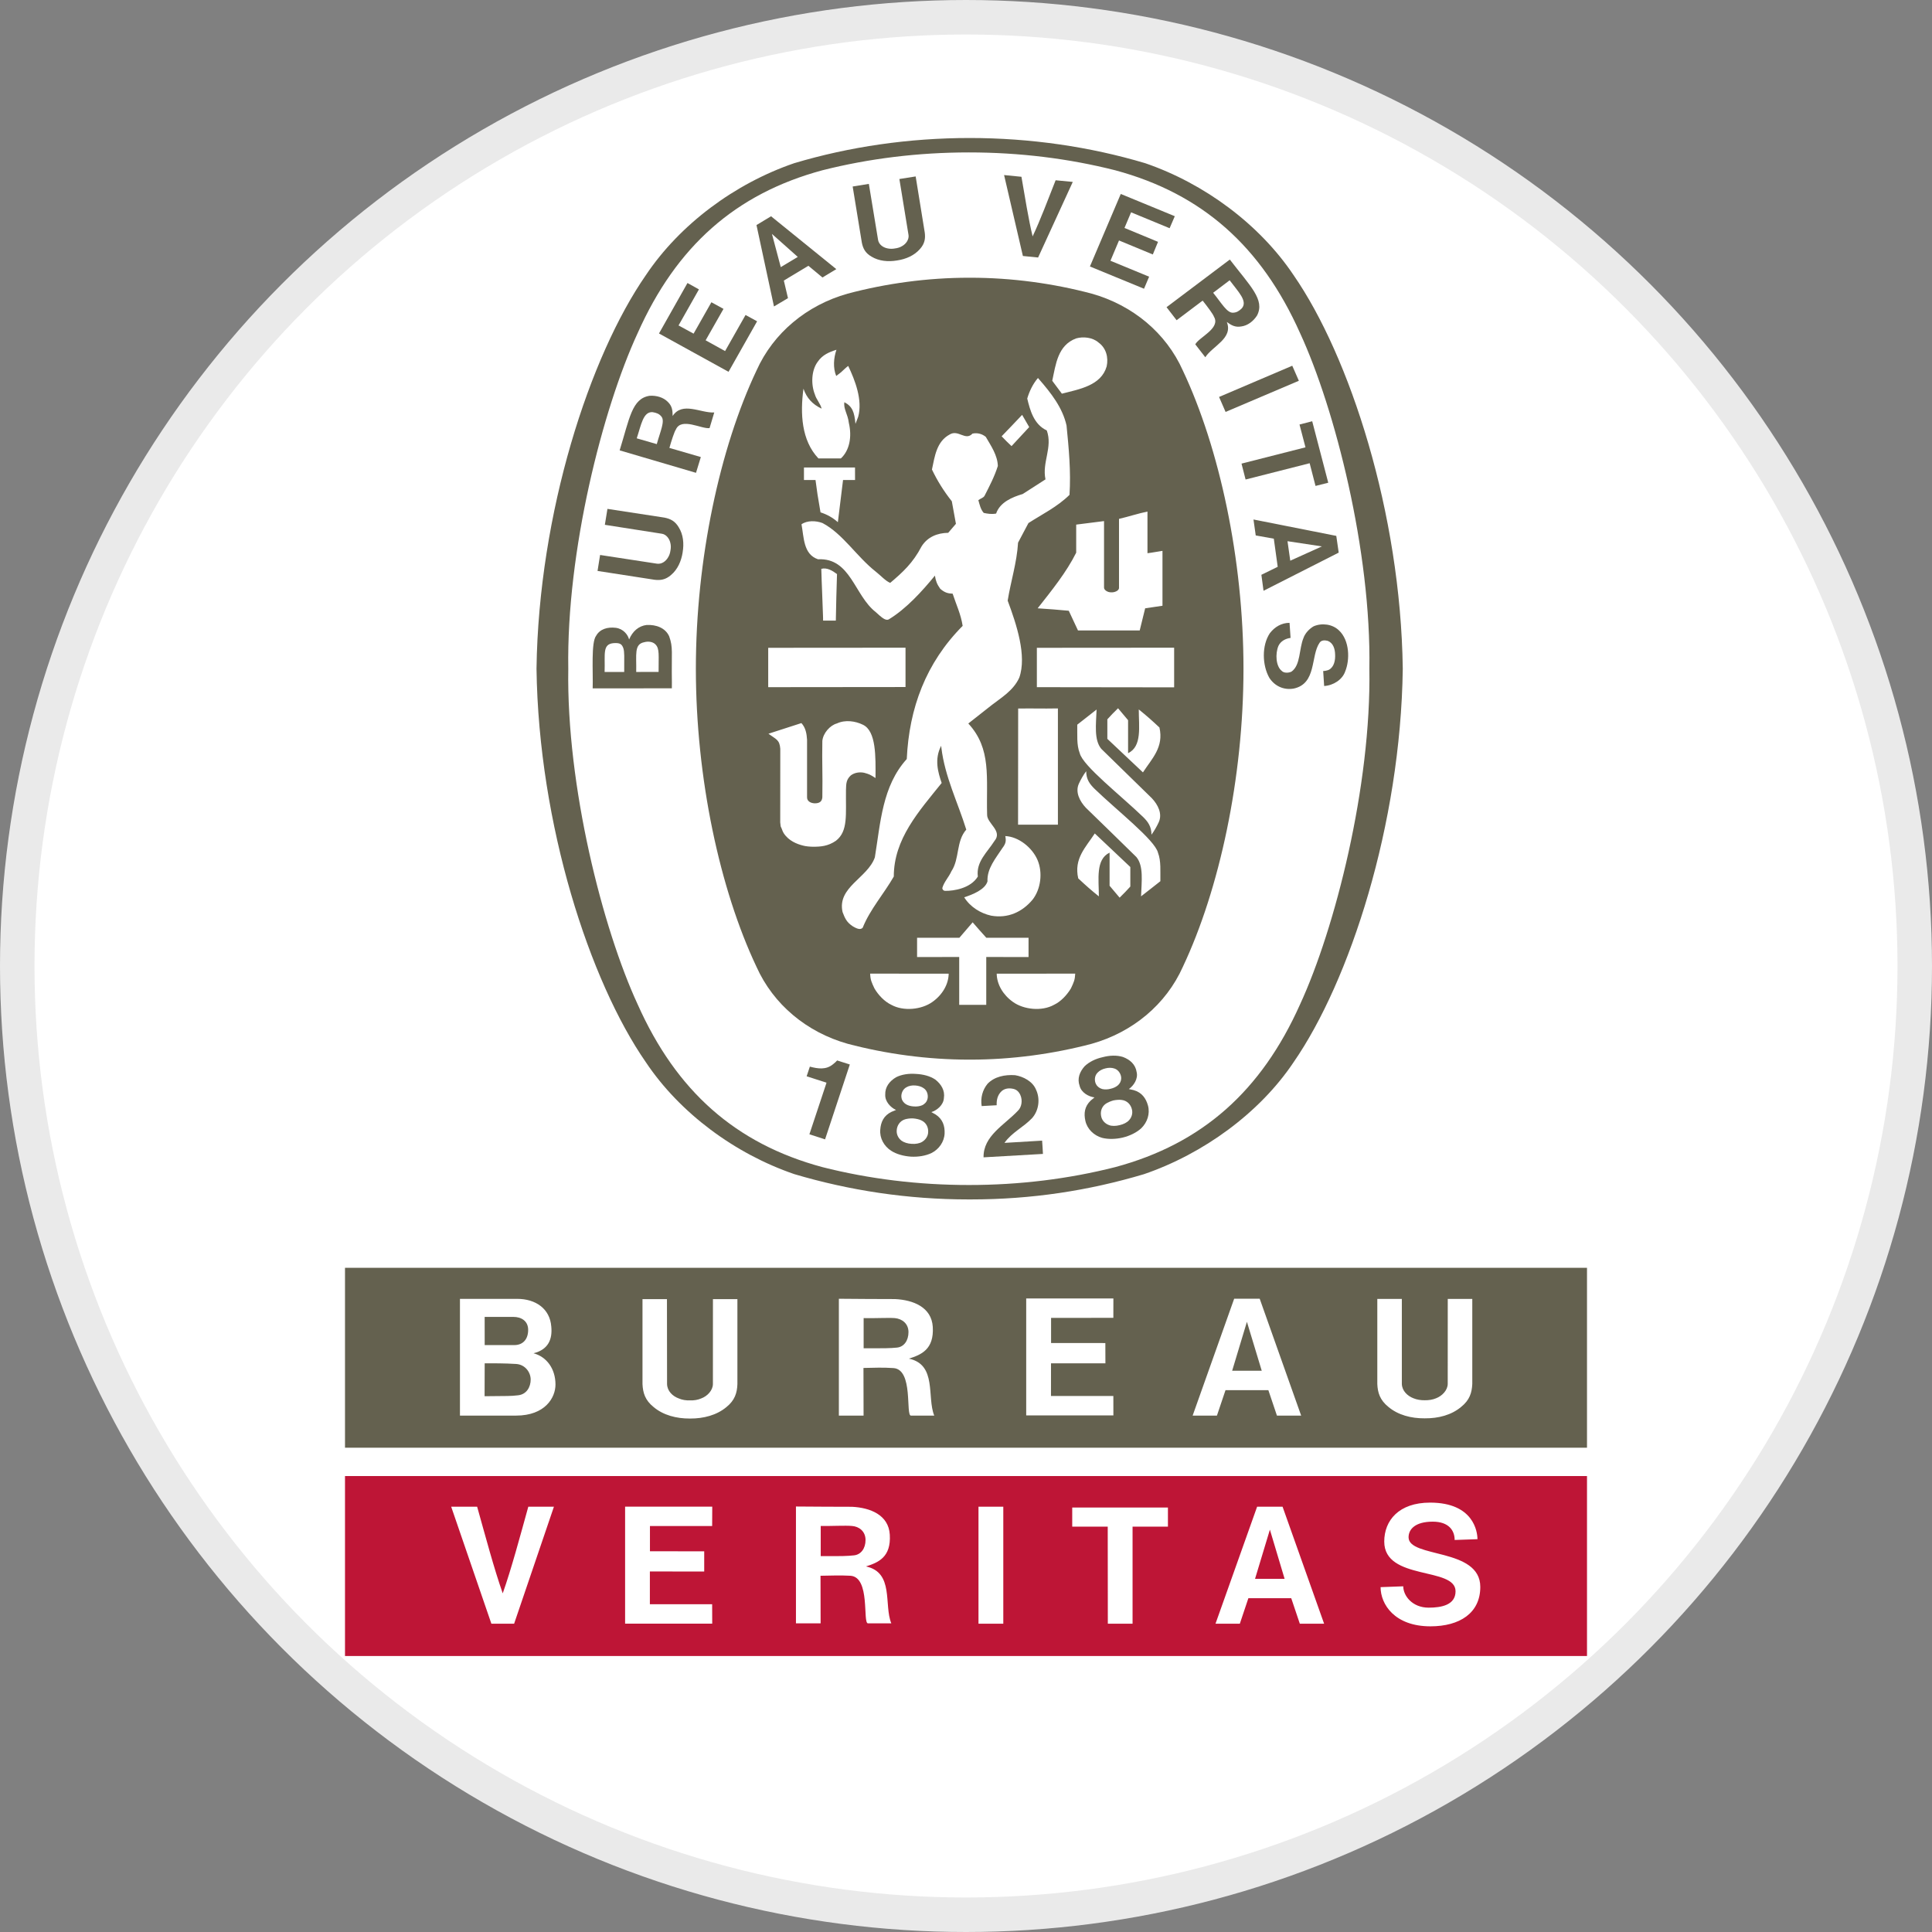
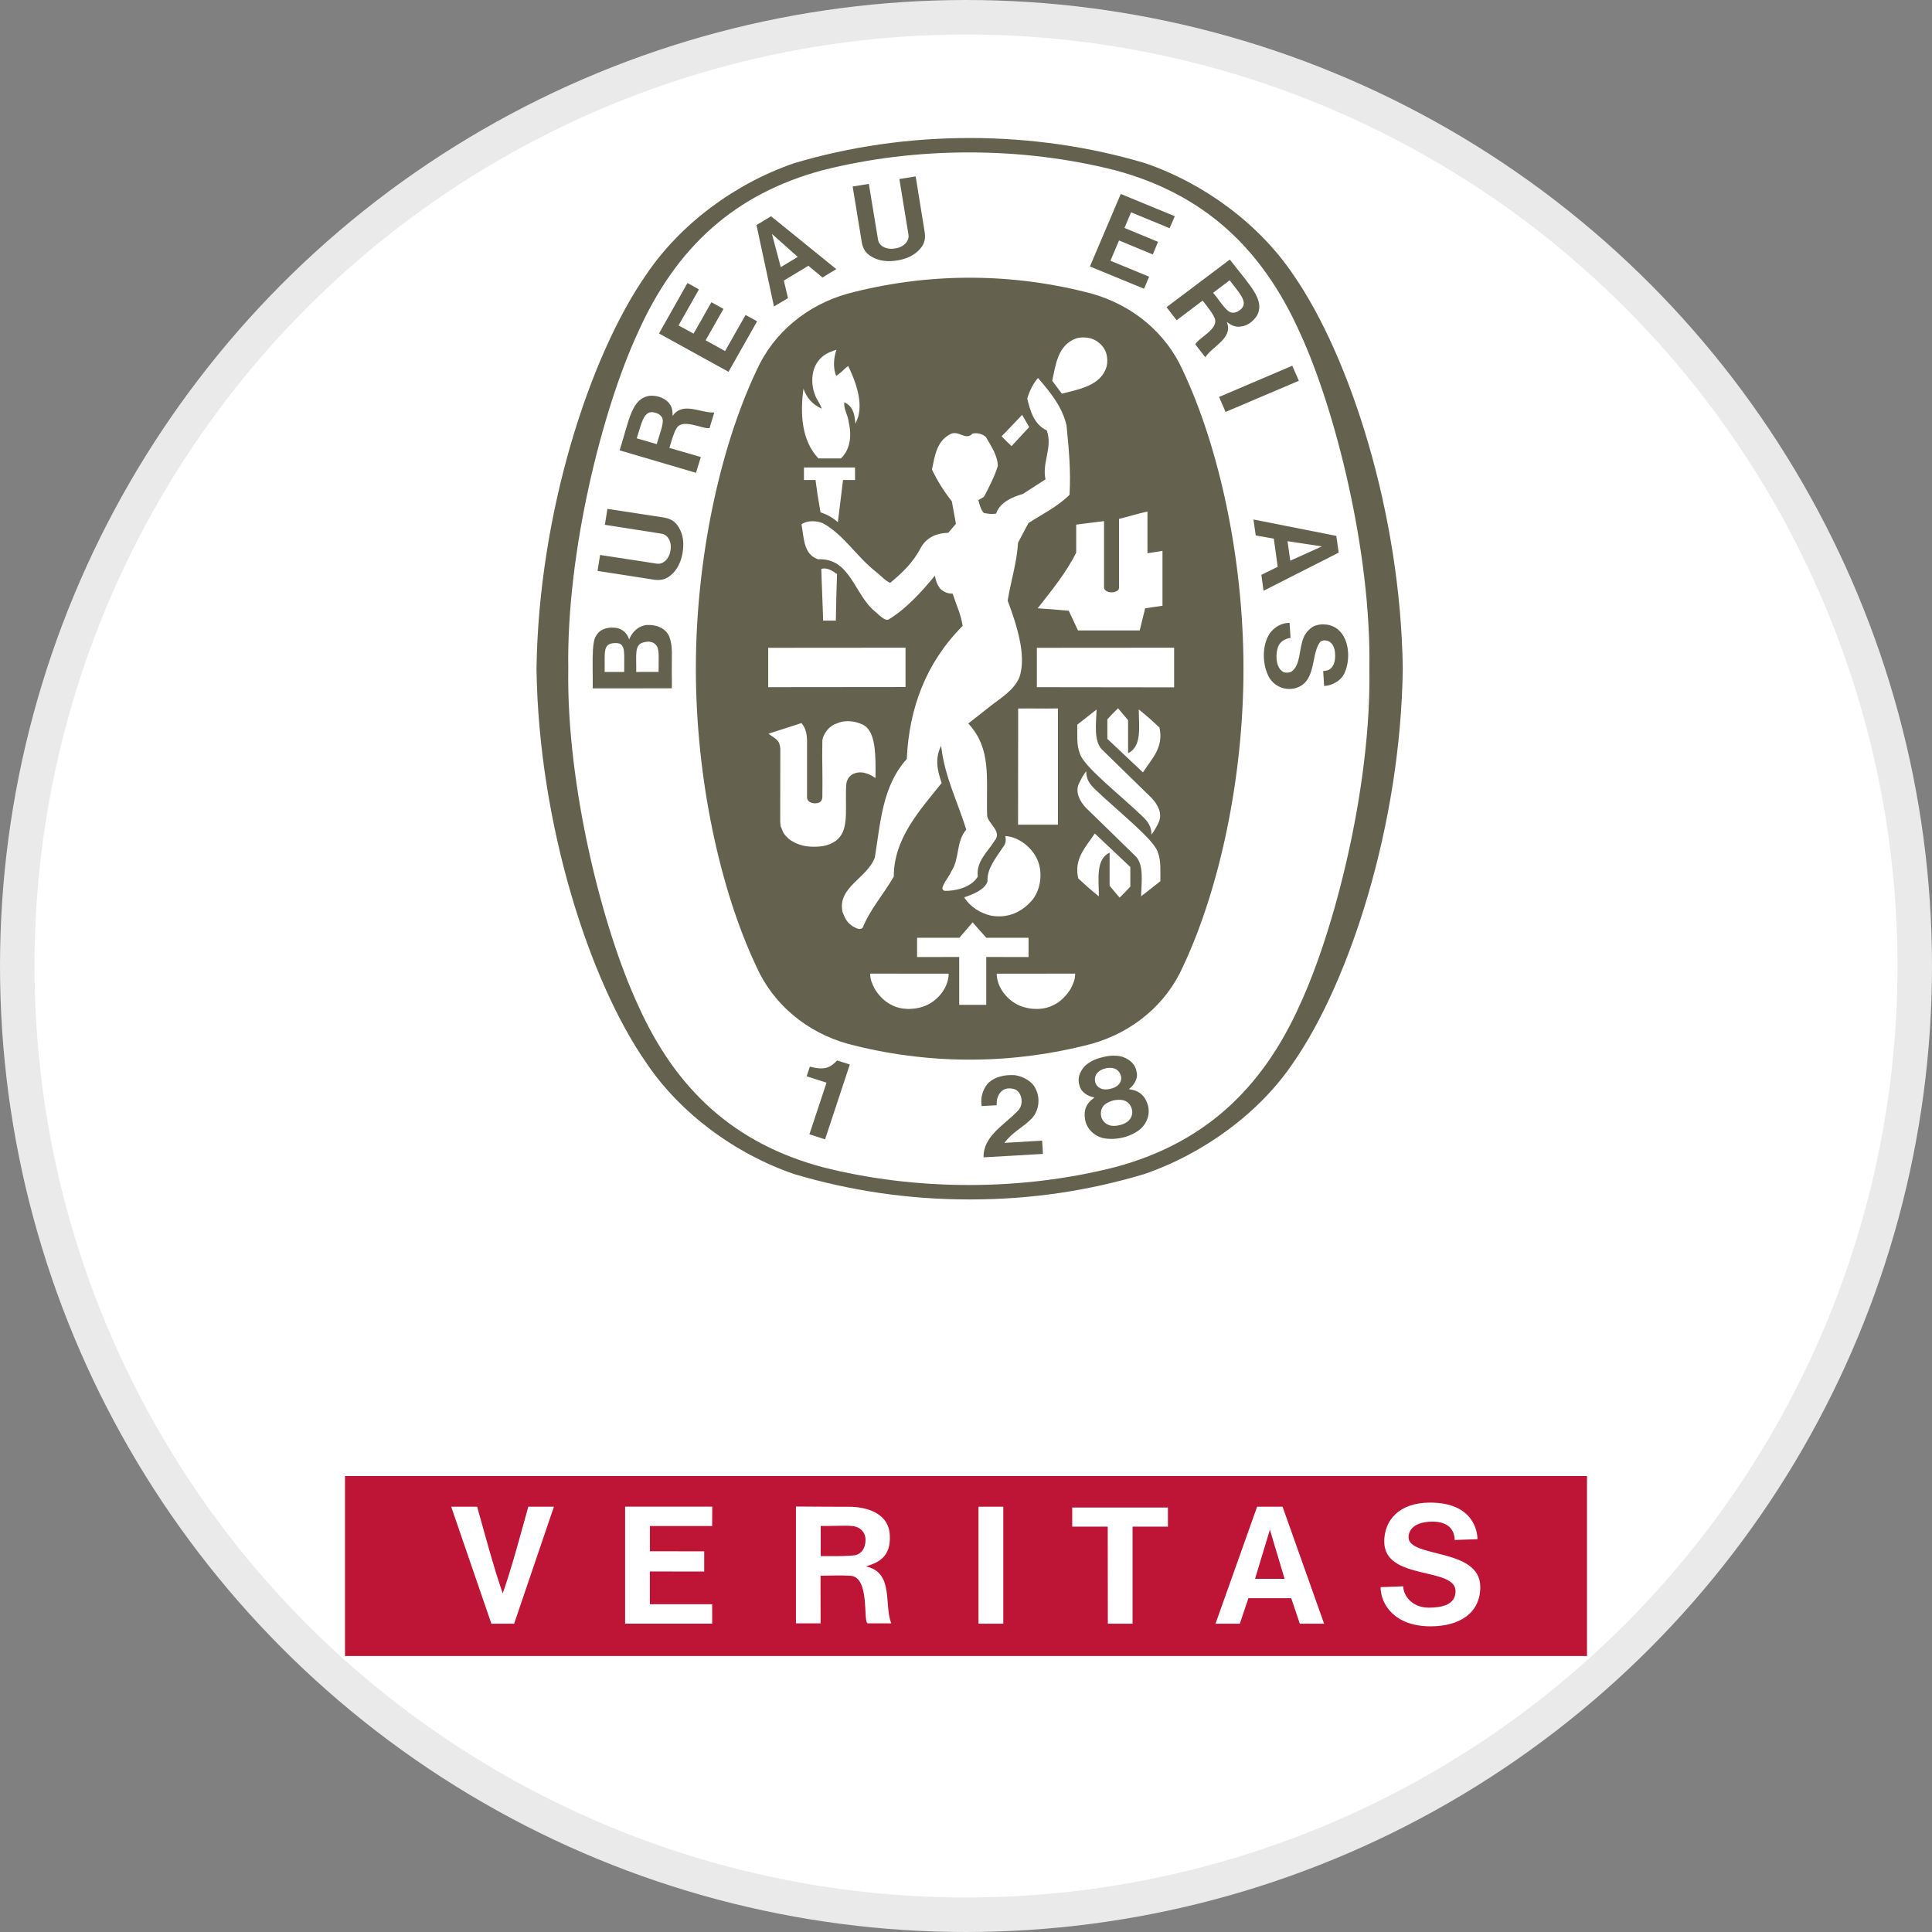
<svg xmlns="http://www.w3.org/2000/svg" width="56" height="56" viewBox="0 0 56 56" fill="none">
  <rect x="0" y="0" width="56" height="56" fill="#808080" stroke="none" />
  <g id="Bureau Veritas SA" clip-path="url(#clip0_1157_219)">
    <circle id="bg" cx="28" cy="28" r="27.5" fill="white" stroke="#EAEAEA" />
    <g id="Logo_Bureau_Veritas 1" clip-path="url(#clip1_1157_219)">
      <g id="layer1">
        <g id="g615">
          <g id="g973">
            <g id="g334">
              <path id="path336" d="M23.022 4.729C23.083 4.708 22.959 4.748 23.022 4.729Z" fill="#231F20" />
            </g>
            <g id="g338">
-               <path id="path340" d="M23.021 4.729C23.032 4.726 23.011 4.732 23.021 4.729Z" fill="#231F20" />
-             </g>
+               </g>
            <g id="g342">
              <path id="path344" d="M39.692 19.383C39.748 15.981 38.697 11.852 37.683 9.655C36.56 7.141 34.846 5.615 32.327 4.936C30.972 4.593 29.548 4.418 28.085 4.418C26.623 4.418 25.191 4.593 23.836 4.936C21.319 5.615 19.603 7.141 18.483 9.655C17.467 11.852 16.417 15.981 16.472 19.383C16.417 22.785 17.467 26.914 18.483 29.112C19.603 31.624 21.319 33.151 23.836 33.829C25.191 34.173 26.623 34.348 28.085 34.348C29.548 34.348 30.972 34.173 32.327 33.829C34.846 33.151 36.56 31.624 37.683 29.112C38.697 26.914 39.748 22.785 39.692 19.383ZM28.106 34.766H28.068C26.312 34.766 24.62 34.507 23.021 34.032C21.3 33.442 19.707 32.264 18.721 30.79C17.092 28.442 15.615 23.907 15.551 19.39V19.376C15.615 14.86 17.092 10.323 18.721 7.975C19.707 6.502 21.3 5.319 23.021 4.73C24.62 4.252 26.349 4 28.106 4C29.862 4 31.591 4.252 33.193 4.73C34.912 5.319 36.508 6.502 37.495 7.975C39.121 10.323 40.598 14.86 40.66 19.376V19.39C40.598 23.907 39.121 28.442 37.495 30.79C36.508 32.264 34.875 33.447 33.156 34.035C31.556 34.512 29.902 34.766 28.142 34.766" fill="#64614F" />
            </g>
            <g id="g346">
              <path id="path348" d="M29.832 12.379C29.664 12.101 29.801 12.349 29.627 12.025Z" fill="white" />
            </g>
            <g id="g350">
              <path id="path352" d="M28.509 33.546C28.497 32.923 29.115 32.609 29.504 32.196C29.61 32.097 29.648 31.899 29.574 31.736C29.526 31.633 29.459 31.582 29.372 31.561C29.237 31.531 29.122 31.551 29.035 31.625C28.915 31.736 28.883 31.88 28.889 32.036L28.454 32.06C28.417 31.825 28.477 31.596 28.623 31.416C28.825 31.204 29.128 31.145 29.423 31.165C29.658 31.203 29.933 31.343 30.03 31.585C30.155 31.849 30.113 32.188 29.915 32.41C29.66 32.678 29.327 32.824 29.115 33.127L30.206 33.062C30.216 33.194 30.225 33.325 30.23 33.447" fill="#64614F" />
            </g>
            <g id="g354">
              <path id="path356" d="M24.633 30.855L24.626 30.875L23.915 33.025L23.461 32.878L23.949 31.408L23.956 31.382C23.775 31.319 23.556 31.258 23.381 31.197L23.474 30.917C23.703 30.977 23.939 31.016 24.14 30.852C24.213 30.795 24.225 30.78 24.265 30.738" fill="#64614F" />
            </g>
            <g id="g358">
              <path id="path360" d="M32.727 32.469C32.669 32.536 32.566 32.587 32.454 32.613C32.341 32.641 32.227 32.644 32.144 32.611C32.031 32.569 31.953 32.483 31.925 32.385C31.882 32.237 31.925 32.081 32.051 31.993C32.108 31.956 32.187 31.92 32.273 31.896C32.361 31.879 32.45 31.873 32.514 31.883C32.671 31.901 32.782 32.019 32.812 32.168C32.834 32.269 32.807 32.382 32.727 32.469ZM31.773 31.432C31.718 31.34 31.718 31.182 31.816 31.089C31.872 31.03 31.953 30.988 32.042 30.968C32.128 30.945 32.222 30.944 32.3 30.971C32.428 31.01 32.502 31.149 32.499 31.257C32.497 31.34 32.46 31.405 32.406 31.456C32.35 31.505 32.272 31.541 32.189 31.559C32.108 31.581 32.025 31.583 31.952 31.567C31.879 31.546 31.814 31.505 31.773 31.432ZM33.275 32.046C33.217 31.835 33.097 31.665 32.858 31.597L32.72 31.567C32.862 31.468 32.994 31.268 32.946 31.074C32.913 30.852 32.751 30.712 32.547 30.636C32.368 30.581 32.159 30.59 31.961 30.643C31.76 30.687 31.573 30.776 31.438 30.906C31.295 31.067 31.217 31.265 31.294 31.476C31.342 31.67 31.552 31.786 31.724 31.809L31.616 31.899C31.435 32.071 31.412 32.273 31.46 32.488C31.512 32.726 31.707 32.913 31.944 32.981C32.12 33.025 32.334 33.022 32.543 32.973C32.752 32.922 32.943 32.828 33.079 32.704C33.255 32.534 33.339 32.283 33.275 32.046Z" fill="#64614F" />
            </g>
            <g id="g362">
-               <path id="path364" d="M26.729 33.097C26.654 33.143 26.54 33.164 26.424 33.155C26.31 33.15 26.2 33.114 26.13 33.063C26.035 32.989 25.988 32.884 25.991 32.779C25.994 32.628 26.082 32.492 26.23 32.445C26.294 32.426 26.38 32.413 26.47 32.418C26.558 32.425 26.646 32.445 26.704 32.474C26.847 32.538 26.918 32.682 26.902 32.836C26.893 32.935 26.831 33.036 26.729 33.097ZM26.132 31.828C26.108 31.723 26.157 31.572 26.278 31.512C26.346 31.472 26.44 31.456 26.528 31.463C26.618 31.469 26.709 31.495 26.773 31.542C26.886 31.615 26.914 31.772 26.878 31.873C26.852 31.954 26.795 32.003 26.728 32.037C26.659 32.066 26.575 32.077 26.491 32.071C26.407 32.067 26.325 32.046 26.261 32.008C26.2 31.968 26.147 31.91 26.132 31.828ZM27.38 32.854C27.389 32.637 27.326 32.438 27.119 32.304L26.996 32.235C27.16 32.183 27.346 32.031 27.359 31.831C27.395 31.608 27.281 31.426 27.111 31.292C26.956 31.188 26.756 31.138 26.549 31.128C26.344 31.112 26.138 31.141 25.972 31.225C25.785 31.337 25.651 31.505 25.659 31.729C25.649 31.927 25.814 32.101 25.972 32.173L25.841 32.227C25.614 32.336 25.531 32.524 25.515 32.743C25.493 32.987 25.622 33.22 25.828 33.354C25.98 33.453 26.188 33.511 26.403 33.526C26.615 33.538 26.828 33.502 26.995 33.424C27.214 33.315 27.369 33.099 27.38 32.854Z" fill="#64614F" />
-             </g>
+               </g>
            <g id="g366">
              <path id="path368" d="M37.648 11.037L35.524 11.94L35.335 11.506L37.457 10.601" fill="#64614F" />
            </g>
            <g id="g370">
-               <path id="path372" d="M29.649 7.42L29.104 5.074L29.607 5.124C29.708 5.704 29.812 6.362 29.931 6.852C30.148 6.395 30.383 5.772 30.598 5.225L31.095 5.273L30.09 7.464" fill="#64614F" />
-             </g>
+               </g>
            <g id="g374">
              <path id="path376" d="M20.62 8.761L20.104 9.671L19.668 9.433L20.259 8.388L19.927 8.203L19.101 9.666L21.117 10.777L21.945 9.313L21.61 9.13L21.017 10.176L20.453 9.864L20.971 8.953" fill="#64614F" />
            </g>
            <g id="g378">
              <path id="path380" d="M19.09 19.476L18.445 19.477H18.441C18.452 18.971 18.372 18.672 18.677 18.614C18.784 18.585 18.915 18.596 18.995 18.675C19.126 18.8 19.086 19.007 19.09 19.476ZM18.093 19.477H17.525C17.542 18.956 17.456 18.675 17.78 18.642C17.972 18.628 18.023 18.669 18.067 18.785C18.104 18.901 18.093 19.024 18.093 19.477ZM19.397 18.445C19.287 18.199 19.019 18.102 18.743 18.115C18.51 18.144 18.334 18.299 18.235 18.536C18.2 18.397 18.067 18.224 17.846 18.197C17.614 18.169 17.391 18.231 17.281 18.425C17.128 18.617 17.194 19.464 17.179 19.953L19.474 19.951L19.475 19.786C19.461 18.886 19.514 18.777 19.397 18.445Z" fill="#64614F" />
            </g>
            <g id="g382">
-               <path id="path384" d="M37.667 12.305L38.035 12.21L38.5 13.992L38.131 14.085L37.961 13.427L36.104 13.899L35.986 13.438L37.84 12.966" fill="#64614F" />
-             </g>
+               </g>
            <g id="g386">
              <path id="path388" d="M26.005 7.549C26.261 7.511 26.503 7.405 26.666 7.217C26.806 7.061 26.826 6.912 26.805 6.744L26.541 5.114L26.069 5.189L26.335 6.818C26.35 6.941 26.264 7.067 26.153 7.13C26.092 7.169 26.02 7.191 25.943 7.201C25.869 7.215 25.792 7.215 25.723 7.199C25.598 7.174 25.478 7.092 25.452 6.958L25.184 5.33L24.715 5.406L24.981 7.033C25.014 7.199 25.08 7.335 25.264 7.44C25.476 7.568 25.74 7.593 25.998 7.55" fill="#64614F" />
            </g>
            <g id="g390">
              <path id="path392" d="M37.399 16.252L37.319 15.687L38.316 15.838H38.319L38.317 15.838H38.321H38.316L37.399 16.252ZM38.733 15.533L36.333 15.058L36.398 15.52L36.922 15.614L37.035 16.429L36.562 16.661L36.624 17.124L38.803 16.018" fill="#64614F" />
            </g>
            <g id="g394">
              <path id="path396" d="M38.386 19.448L38.43 19.441L38.482 19.428L38.52 19.413C38.672 19.332 38.708 19.132 38.699 18.97C38.695 18.805 38.643 18.638 38.487 18.576C38.405 18.555 38.303 18.548 38.248 18.631C37.986 19.012 38.168 19.818 37.496 19.959C37.203 20.009 36.945 19.881 36.794 19.65C36.585 19.285 36.569 18.711 36.807 18.354C36.95 18.169 37.144 18.055 37.378 18.053L37.408 18.49C37.263 18.509 37.122 18.581 37.056 18.722C36.96 18.95 36.981 19.313 37.153 19.447C37.216 19.516 37.358 19.507 37.435 19.467C37.703 19.278 37.649 18.806 37.783 18.49C37.828 18.356 37.955 18.221 38.08 18.152C38.317 18.052 38.62 18.088 38.811 18.273C39.119 18.56 39.132 19.121 38.991 19.462C38.911 19.698 38.649 19.869 38.381 19.884L38.353 19.449" fill="#64614F" />
            </g>
            <g id="g398">
              <path id="path400" d="M19.787 16.007C19.83 15.752 19.804 15.491 19.673 15.284C19.567 15.102 19.429 15.037 19.258 15.003L17.607 14.75L17.532 15.212L19.186 15.471C19.31 15.489 19.404 15.614 19.43 15.735C19.448 15.804 19.448 15.879 19.434 15.954C19.424 16.028 19.401 16.101 19.361 16.162C19.298 16.268 19.183 16.356 19.046 16.339L17.394 16.086L17.32 16.549L18.974 16.805C19.144 16.825 19.295 16.804 19.452 16.665C19.642 16.505 19.747 16.264 19.787 16.012" fill="#64614F" />
            </g>
            <g id="g402">
              <path id="path404" d="M22.631 7.743L22.376 6.783L22.373 6.779L22.376 6.781L22.374 6.776L22.377 6.782L23.124 7.447L22.631 7.743ZM22.35 6.269L21.927 6.523L22.434 8.883L22.84 8.642L22.72 8.132L23.432 7.704L23.839 8.043L24.241 7.801" fill="#64614F" />
            </g>
            <g id="g406">
              <path id="path408" d="M33.566 7.01L32.594 6.607L32.785 6.154L33.902 6.615L34.052 6.267L32.486 5.622L31.592 7.724L33.16 8.369L33.308 8.02L32.187 7.558L32.435 6.97L33.415 7.376" fill="#64614F" />
            </g>
            <g id="g410">
              <path id="path412" d="M19.037 12.873L18.456 12.705C18.585 12.317 18.641 11.924 18.918 11.947C19.031 11.966 19.108 11.995 19.172 12.075C19.28 12.206 19.141 12.498 19.037 12.873ZM19.497 12.058C19.495 11.902 19.487 11.773 19.356 11.648C19.23 11.518 19.028 11.459 18.83 11.472C18.315 11.55 18.247 12.131 17.961 13.054L20.174 13.705L20.314 13.248L19.438 12.993L19.403 12.983C19.462 12.772 19.549 12.506 19.591 12.449C19.749 12.089 20.335 12.441 20.567 12.409L20.703 11.956C20.308 11.977 19.778 11.629 19.497 12.058Z" fill="#64614F" />
            </g>
            <g id="g414">
              <path id="path416" d="M35.993 8.939C35.912 9.017 35.844 9.06 35.739 9.064C35.566 9.073 35.41 8.791 35.164 8.486L35.642 8.124C35.888 8.454 36.176 8.731 35.993 8.939ZM35.647 7.523L33.813 8.904L34.105 9.282L34.829 8.736L34.861 8.715C34.996 8.885 35.165 9.11 35.186 9.178C35.39 9.517 34.751 9.775 34.646 9.981L34.936 10.355C35.15 10.025 35.748 9.81 35.56 9.333C35.689 9.426 35.801 9.495 35.982 9.462C36.163 9.438 36.33 9.312 36.436 9.145C36.673 8.688 36.237 8.292 35.647 7.523Z" fill="#64614F" />
            </g>
            <g id="g418">
              <path id="path420" d="M34.033 19.923L30.054 19.918V18.777L34.033 18.774V19.923ZM33.634 25.542C33.449 25.687 33.296 25.81 33.074 25.981C33.09 25.544 33.152 25.101 32.939 24.842C32.417 24.332 31.944 23.867 31.473 23.412C31.299 23.226 31.158 22.959 31.273 22.712C31.328 22.594 31.402 22.46 31.484 22.354C31.484 22.593 31.59 22.73 31.727 22.865C32.368 23.485 33.475 24.348 33.564 24.714C33.659 24.961 33.629 25.255 33.634 25.542ZM32.763 25.697C32.639 25.831 32.596 25.88 32.453 26.019L32.162 25.674V24.714C31.752 24.912 31.851 25.485 31.851 25.982C31.609 25.787 31.486 25.677 31.253 25.46C31.122 24.887 31.469 24.562 31.733 24.158L32.763 25.131V25.697ZM33.008 20.563C33.252 20.761 33.375 20.87 33.607 21.087C33.738 21.661 33.389 21.986 33.129 22.388L32.097 21.416V20.85C32.22 20.717 32.263 20.668 32.407 20.529L32.698 20.875V21.832C33.108 21.635 33.008 21.061 33.008 20.563ZM31.225 21.005C31.412 20.862 31.562 20.738 31.785 20.566C31.769 21.002 31.707 21.445 31.921 21.705C32.444 22.217 32.916 22.68 33.386 23.136C33.562 23.322 33.7 23.588 33.586 23.834C33.531 23.953 33.456 24.086 33.376 24.194C33.376 23.954 33.271 23.816 33.133 23.68C32.493 23.062 31.386 22.199 31.297 21.832C31.2 21.587 31.231 21.29 31.225 21.005ZM31.041 28.65C30.928 28.838 30.751 29.031 30.549 29.126C30.201 29.319 29.674 29.267 29.36 29.041C29.074 28.838 28.895 28.534 28.89 28.223C29.772 28.221 30.331 28.221 31.166 28.221C31.157 28.407 31.125 28.47 31.041 28.65ZM28.587 29.126H27.803V27.739L26.582 27.74V27.182H27.808L28.193 26.734C28.379 26.949 28.395 26.965 28.589 27.182H29.813V27.74L28.587 27.739V29.126ZM27.027 29.041C26.712 29.267 26.187 29.319 25.837 29.126C25.636 29.031 25.456 28.838 25.346 28.65C25.263 28.47 25.229 28.407 25.222 28.221C26.054 28.221 26.616 28.221 27.498 28.223C27.493 28.534 27.314 28.838 27.027 29.041ZM29.509 23.904L29.512 20.537C30 20.53 30.157 20.543 30.664 20.534V23.904H29.509ZM29.139 24.234C29.528 24.251 29.922 24.571 30.074 24.929C30.229 25.295 30.168 25.773 29.929 26.078C29.629 26.436 29.214 26.627 28.729 26.541C28.424 26.474 28.124 26.291 27.948 26.009C28.198 25.927 28.553 25.785 28.623 25.547C28.604 25.174 28.864 24.876 29.056 24.58C29.155 24.451 29.167 24.374 29.139 24.234ZM24.722 26.852C24.533 26.729 24.489 26.608 24.422 26.436C24.261 25.713 25.148 25.452 25.358 24.851C25.523 23.844 25.573 22.785 26.283 22.001C26.352 20.523 26.837 19.215 27.903 18.141C27.853 17.808 27.714 17.519 27.613 17.208C27.473 17.203 27.379 17.176 27.253 17.066C27.161 16.937 27.123 16.84 27.099 16.685C26.727 17.139 26.268 17.646 25.763 17.952C25.67 18.004 25.552 17.895 25.383 17.741C24.762 17.257 24.658 16.164 23.712 16.211C23.282 16.069 23.303 15.57 23.232 15.197C23.391 15.082 23.651 15.088 23.841 15.161C24.432 15.473 24.826 16.129 25.383 16.568C25.532 16.685 25.666 16.839 25.803 16.895C26.17 16.584 26.462 16.318 26.712 15.838C26.883 15.565 27.168 15.448 27.484 15.444L27.708 15.183L27.589 14.53C27.359 14.24 27.168 13.935 27.013 13.609C27.094 13.235 27.143 12.8 27.527 12.594C27.778 12.44 27.982 12.79 28.188 12.568C28.338 12.538 28.468 12.578 28.573 12.662C28.729 12.93 28.913 13.195 28.923 13.506C28.828 13.808 28.683 14.087 28.538 14.37C28.506 14.431 28.417 14.451 28.358 14.497C28.394 14.624 28.424 14.766 28.514 14.867C28.628 14.891 28.737 14.91 28.873 14.886C28.984 14.556 29.344 14.408 29.644 14.319L30.304 13.895C30.198 13.401 30.519 12.968 30.341 12.476C29.963 12.301 29.855 11.882 29.775 11.552C29.835 11.348 29.937 11.129 30.086 10.956L30.108 10.982C30.469 11.394 30.799 11.82 30.914 12.333C30.979 12.988 31.044 13.659 31 14.344C30.643 14.694 30.213 14.902 29.81 15.161L29.509 15.729C29.473 16.316 29.299 16.843 29.208 17.41C29.464 18.096 29.768 19.009 29.544 19.643C29.372 20.021 29.012 20.228 28.744 20.438L28.067 20.971C28.747 21.707 28.583 22.543 28.612 23.611C28.604 23.869 29.073 24.083 28.824 24.377C28.615 24.707 28.289 24.974 28.343 25.407C28.135 25.751 27.64 25.825 27.404 25.822C27.354 25.825 27.314 25.787 27.314 25.738C27.364 25.561 27.503 25.422 27.577 25.254C27.819 24.89 27.708 24.386 28.008 24.047C27.762 23.254 27.388 22.518 27.286 21.672L27.28 21.617C27.077 22.007 27.189 22.388 27.295 22.695C26.629 23.523 25.907 24.319 25.907 25.407C25.622 25.905 25.218 26.36 25.007 26.887C24.937 26.975 24.803 26.898 24.722 26.852ZM24.23 24.37C23.998 24.53 23.784 24.544 23.556 24.543C23.482 24.542 23.35 24.532 23.274 24.509C23.103 24.466 22.86 24.375 22.714 24.147L22.686 24.093L22.66 24.024L22.628 23.952L22.615 23.837L22.617 21.705C22.597 21.437 22.495 21.431 22.274 21.268L22.353 21.242L23.229 20.959C23.353 21.094 23.382 21.265 23.393 21.443V23.109C23.391 23.217 23.487 23.279 23.613 23.285C23.762 23.285 23.824 23.229 23.836 23.112C23.848 22.366 23.824 22.157 23.836 21.478C23.856 21.25 24.062 21.022 24.257 20.97C24.5 20.856 24.793 20.9 25.01 21.006C25.401 21.188 25.381 21.941 25.377 22.552C25.224 22.453 25.199 22.441 25.047 22.399C24.913 22.371 24.766 22.396 24.663 22.474C24.537 22.588 24.524 22.698 24.521 22.898C24.511 23.605 24.59 24.091 24.23 24.37ZM23.806 16.488C23.973 16.443 24.134 16.545 24.261 16.64C24.241 17.301 24.241 17.294 24.227 17.988H23.858L23.856 17.878C23.841 17.351 23.819 17.006 23.806 16.488ZM22.267 18.777L26.247 18.774V19.914L22.267 19.918V18.777ZM24.784 13.913H24.436L24.286 15.136C24.138 15.003 23.969 14.91 23.783 14.851C23.695 14.332 23.687 14.295 23.638 13.913H23.303V13.55C23.881 13.549 24.203 13.551 24.783 13.551L24.784 13.913ZM23.288 11.272L23.29 11.269C23.38 11.532 23.548 11.72 23.815 11.845C23.784 11.704 23.66 11.578 23.619 11.431C23.504 11.143 23.515 10.733 23.705 10.482C23.839 10.286 24.033 10.205 24.245 10.138C24.164 10.375 24.14 10.658 24.238 10.898C24.378 10.794 24.385 10.787 24.492 10.684C24.533 10.646 24.551 10.633 24.586 10.607C24.784 11.023 25.007 11.594 24.876 12.078L24.796 12.286C24.765 11.945 24.708 11.781 24.475 11.658C24.444 11.856 24.574 11.999 24.604 12.258C24.699 12.659 24.624 13.057 24.373 13.288H23.723C23.227 12.765 23.193 11.981 23.288 11.272ZM29.627 12.025L29.832 12.379L29.32 12.931C29.182 12.8 29.17 12.788 29.033 12.646C29.297 12.374 29.322 12.345 29.627 12.025ZM31.192 9.809C31.393 9.751 31.667 9.776 31.837 9.925C32.066 10.088 32.133 10.365 32.077 10.621C31.917 11.176 31.289 11.28 30.779 11.411L30.5 11.037C30.603 10.559 30.659 10.007 31.192 9.809ZM32.244 17.169C32.276 17.17 32.431 17.138 32.435 17.042V15.04C32.714 14.975 32.996 14.881 33.26 14.828V16.035C33.42 16.016 33.499 15.996 33.695 15.967V17.558L33.193 17.632L33.035 18.274H31.246L30.979 17.703C30.545 17.663 30.514 17.663 30.077 17.632C30.487 17.111 30.909 16.591 31.194 16.02V15.206L32.001 15.104V17.034C32.001 17.101 32.101 17.169 32.201 17.169H32.244ZM34.286 10.741C33.799 9.648 32.828 8.845 31.646 8.512C30.536 8.216 29.331 8.05 28.126 8.05H28.088C26.882 8.05 25.678 8.216 24.568 8.512C23.385 8.845 22.416 9.648 21.927 10.741C20.865 12.985 20.17 16.211 20.17 19.382C20.17 22.555 20.865 25.78 21.927 28.023C22.416 29.116 23.385 29.921 24.568 30.254C25.678 30.548 26.882 30.714 28.088 30.714H28.126C29.331 30.714 30.536 30.548 31.646 30.254C32.828 29.921 33.799 29.116 34.286 28.023C35.345 25.78 36.043 22.555 36.043 19.382C36.043 16.211 35.345 12.985 34.286 10.741Z" fill="#64614F" />
            </g>
            <g id="g422">
-               <path id="path424" d="M14.907 38.988C15.157 38.988 15.309 38.821 15.309 38.547C15.309 38.287 15.108 38.171 14.881 38.171H14.048L14.049 38.988H14.907ZM14.957 39.535C14.617 39.514 14.302 39.516 14.049 39.516V39.522L14.046 40.47C14.753 40.462 14.778 40.47 15.02 40.443C15.267 40.414 15.382 40.2 15.382 39.988C15.382 39.777 15.223 39.551 14.957 39.535ZM36.143 38.313L36.142 38.309V38.315L35.715 39.731H36.572L36.143 38.315V38.313ZM25.939 38.206C25.737 38.191 25.37 38.214 25.033 38.206V39.08C25.692 39.082 25.793 39.08 25.998 39.061C26.202 39.041 26.333 38.859 26.333 38.61C26.331 38.36 26.144 38.226 25.939 38.206ZM42.675 40.115C42.663 40.367 42.599 40.581 42.355 40.777C42.073 41.017 41.69 41.114 41.302 41.111H41.293C40.907 41.114 40.524 41.017 40.24 40.777C39.999 40.581 39.932 40.367 39.922 40.115V37.65H40.633V40.115C40.64 40.316 40.797 40.464 40.973 40.531C41.072 40.571 41.184 40.589 41.299 40.587C41.412 40.589 41.525 40.571 41.622 40.531C41.8 40.464 41.96 40.298 41.963 40.115L41.964 37.65H42.675V40.115ZM37.013 41.033L36.764 40.294H35.522L35.273 41.033H34.569L35.773 37.644H36.513L37.715 41.033H37.013ZM32.039 38.929L32.041 39.516H30.464L30.463 40.464H32.271L32.272 41.027H29.745V37.637H32.272L32.271 38.198L30.466 38.2V38.928L32.039 38.929ZM26.405 41.033C26.242 41.032 26.484 39.689 25.894 39.654C25.564 39.632 25.356 39.646 25.028 39.651L25.031 41.033H24.315V37.645C24.973 37.65 25.35 37.654 25.94 37.654C26.472 37.679 27.001 37.89 27.037 38.459C27.077 39.117 26.699 39.268 26.345 39.381C27.165 39.555 26.861 40.498 27.08 41.033H26.405ZM21.374 40.119C21.365 40.373 21.3 40.587 21.058 40.783C20.774 41.021 20.391 41.119 20.005 41.117H19.995C19.607 41.119 19.226 41.021 18.944 40.783C18.7 40.587 18.635 40.373 18.623 40.119V37.656H19.332L19.335 40.119C19.341 40.321 19.496 40.47 19.676 40.535C19.773 40.577 19.887 40.596 20 40.59C20.113 40.596 20.226 40.577 20.323 40.535C20.502 40.47 20.661 40.303 20.664 40.119L20.665 37.656H21.374V40.119ZM14.957 41.032H13.332V37.648C14.021 37.65 14.422 37.648 14.992 37.648C15.522 37.648 15.939 37.931 15.979 38.449C16.015 38.807 15.902 39.117 15.465 39.225C15.851 39.33 16.099 39.678 16.101 40.127C16.103 40.511 15.801 41.032 14.957 41.032ZM10 41.962H46V36.748H10V41.962Z" fill="#64614F" />
-             </g>
+               </g>
            <g id="g426">
              <path id="path428" d="M41.463 47.14C40.419 47.14 40.017 46.497 40.017 46.004L40.674 45.98C40.674 46.249 40.932 46.599 41.411 46.599C41.78 46.599 42.19 46.522 42.19 46.124C42.19 45.404 40.123 45.826 40.123 44.683C40.123 44.074 40.543 43.554 41.452 43.554C42.712 43.554 42.825 44.397 42.825 44.614L42.164 44.637C42.164 44.361 41.993 44.106 41.529 44.106C41.024 44.106 40.828 44.323 40.828 44.559C40.828 45.169 42.907 44.856 42.907 45.998C42.907 46.756 42.309 47.14 41.463 47.14ZM37.676 47.064L37.427 46.324H36.185L35.937 47.064H35.232L36.438 43.673H37.176L38.38 47.064H37.676ZM33.853 44.251H32.828V47.064H32.111L32.108 44.251L31.079 44.251V43.697H33.853V44.251ZM29.081 47.064H28.362V43.672H29.081V47.064ZM25.159 47.054C24.997 47.054 25.237 45.711 24.649 45.674C24.318 45.656 24.111 45.671 23.783 45.674L23.786 47.054H23.071V43.667C23.728 43.671 24.105 43.675 24.697 43.675C25.227 43.702 25.757 43.912 25.791 44.482C25.832 45.14 25.454 45.291 25.101 45.404C25.921 45.579 25.615 46.52 25.835 47.054H25.159ZM20.412 44.966V45.551L18.837 45.55V46.499H20.642L20.644 47.063H18.119V43.671H20.645L20.642 44.232L18.839 44.233V44.964L20.412 44.966ZM14.902 47.064H14.243L13.078 43.673L13.83 43.672C14.068 44.519 14.322 45.475 14.572 46.184C14.823 45.475 15.078 44.519 15.313 43.673L16.056 43.672L14.902 47.064ZM10 48H46V42.784H10V48ZM36.81 44.337L36.808 44.342L36.807 44.337V44.343L36.378 45.763H37.235L36.81 44.343V44.337ZM24.696 44.231C24.494 44.213 24.125 44.236 23.789 44.231V45.105C24.444 45.107 24.547 45.104 24.751 45.083C24.954 45.063 25.09 44.883 25.088 44.634C25.086 44.383 24.899 44.246 24.696 44.231Z" fill="#BE1536" />
            </g>
          </g>
        </g>
      </g>
    </g>
  </g>
  <defs>
    <clipPath id="clip0_1157_219">
      <rect width="56" height="56" fill="white" />
    </clipPath>
    <clipPath id="clip1_1157_219">
      <rect width="36" height="44" fill="white" transform="translate(10 4)" />
    </clipPath>
  </defs>
</svg>